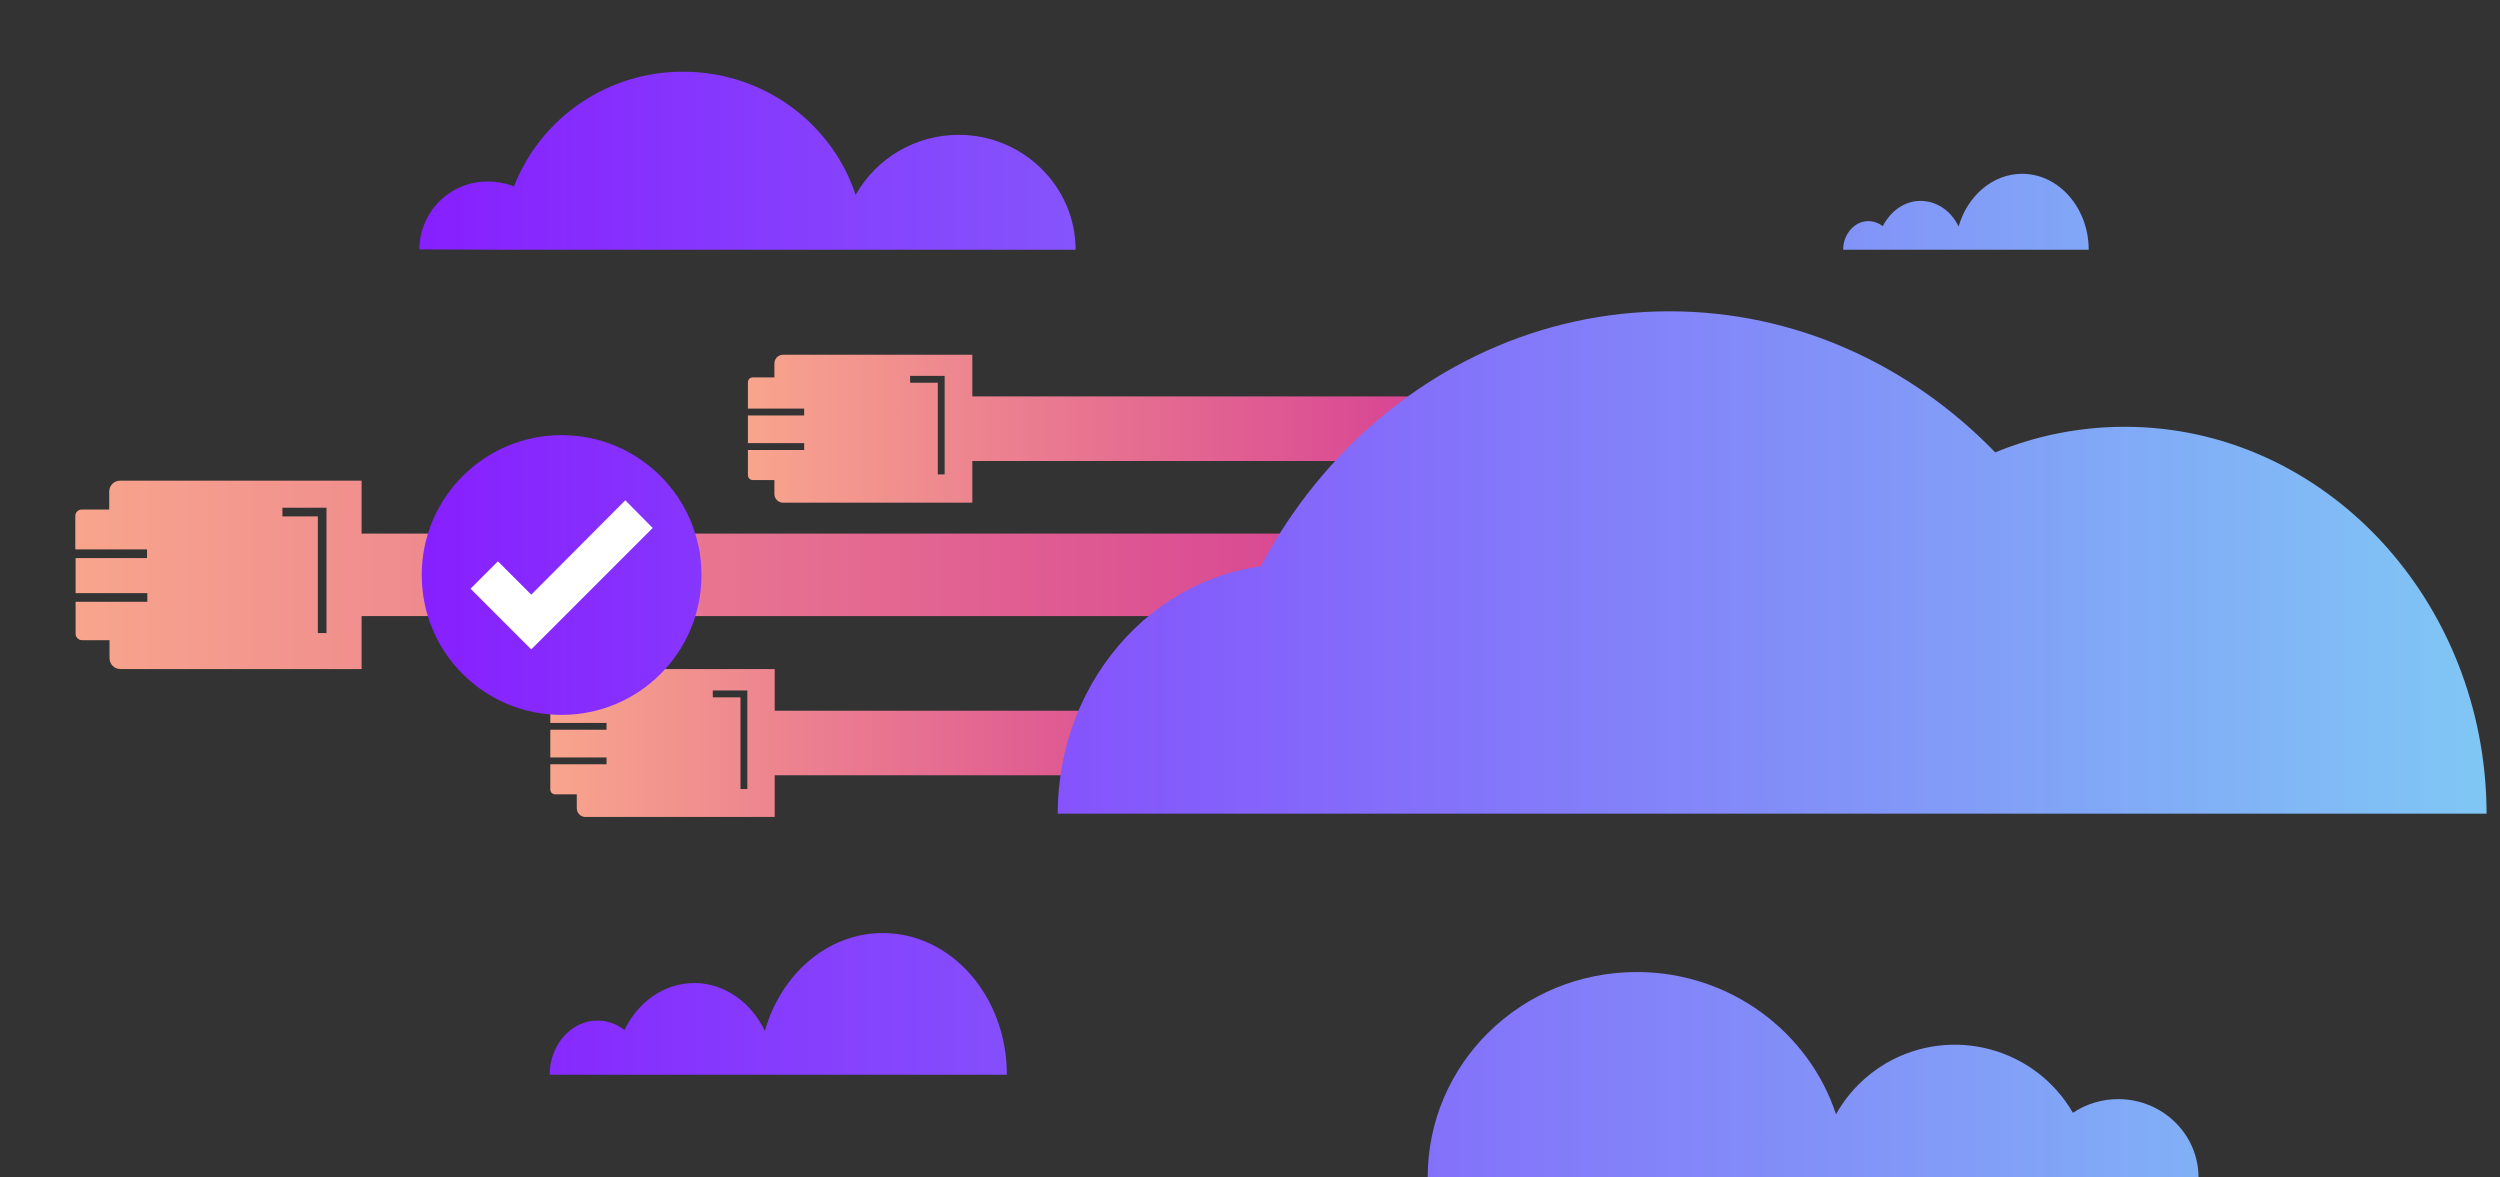
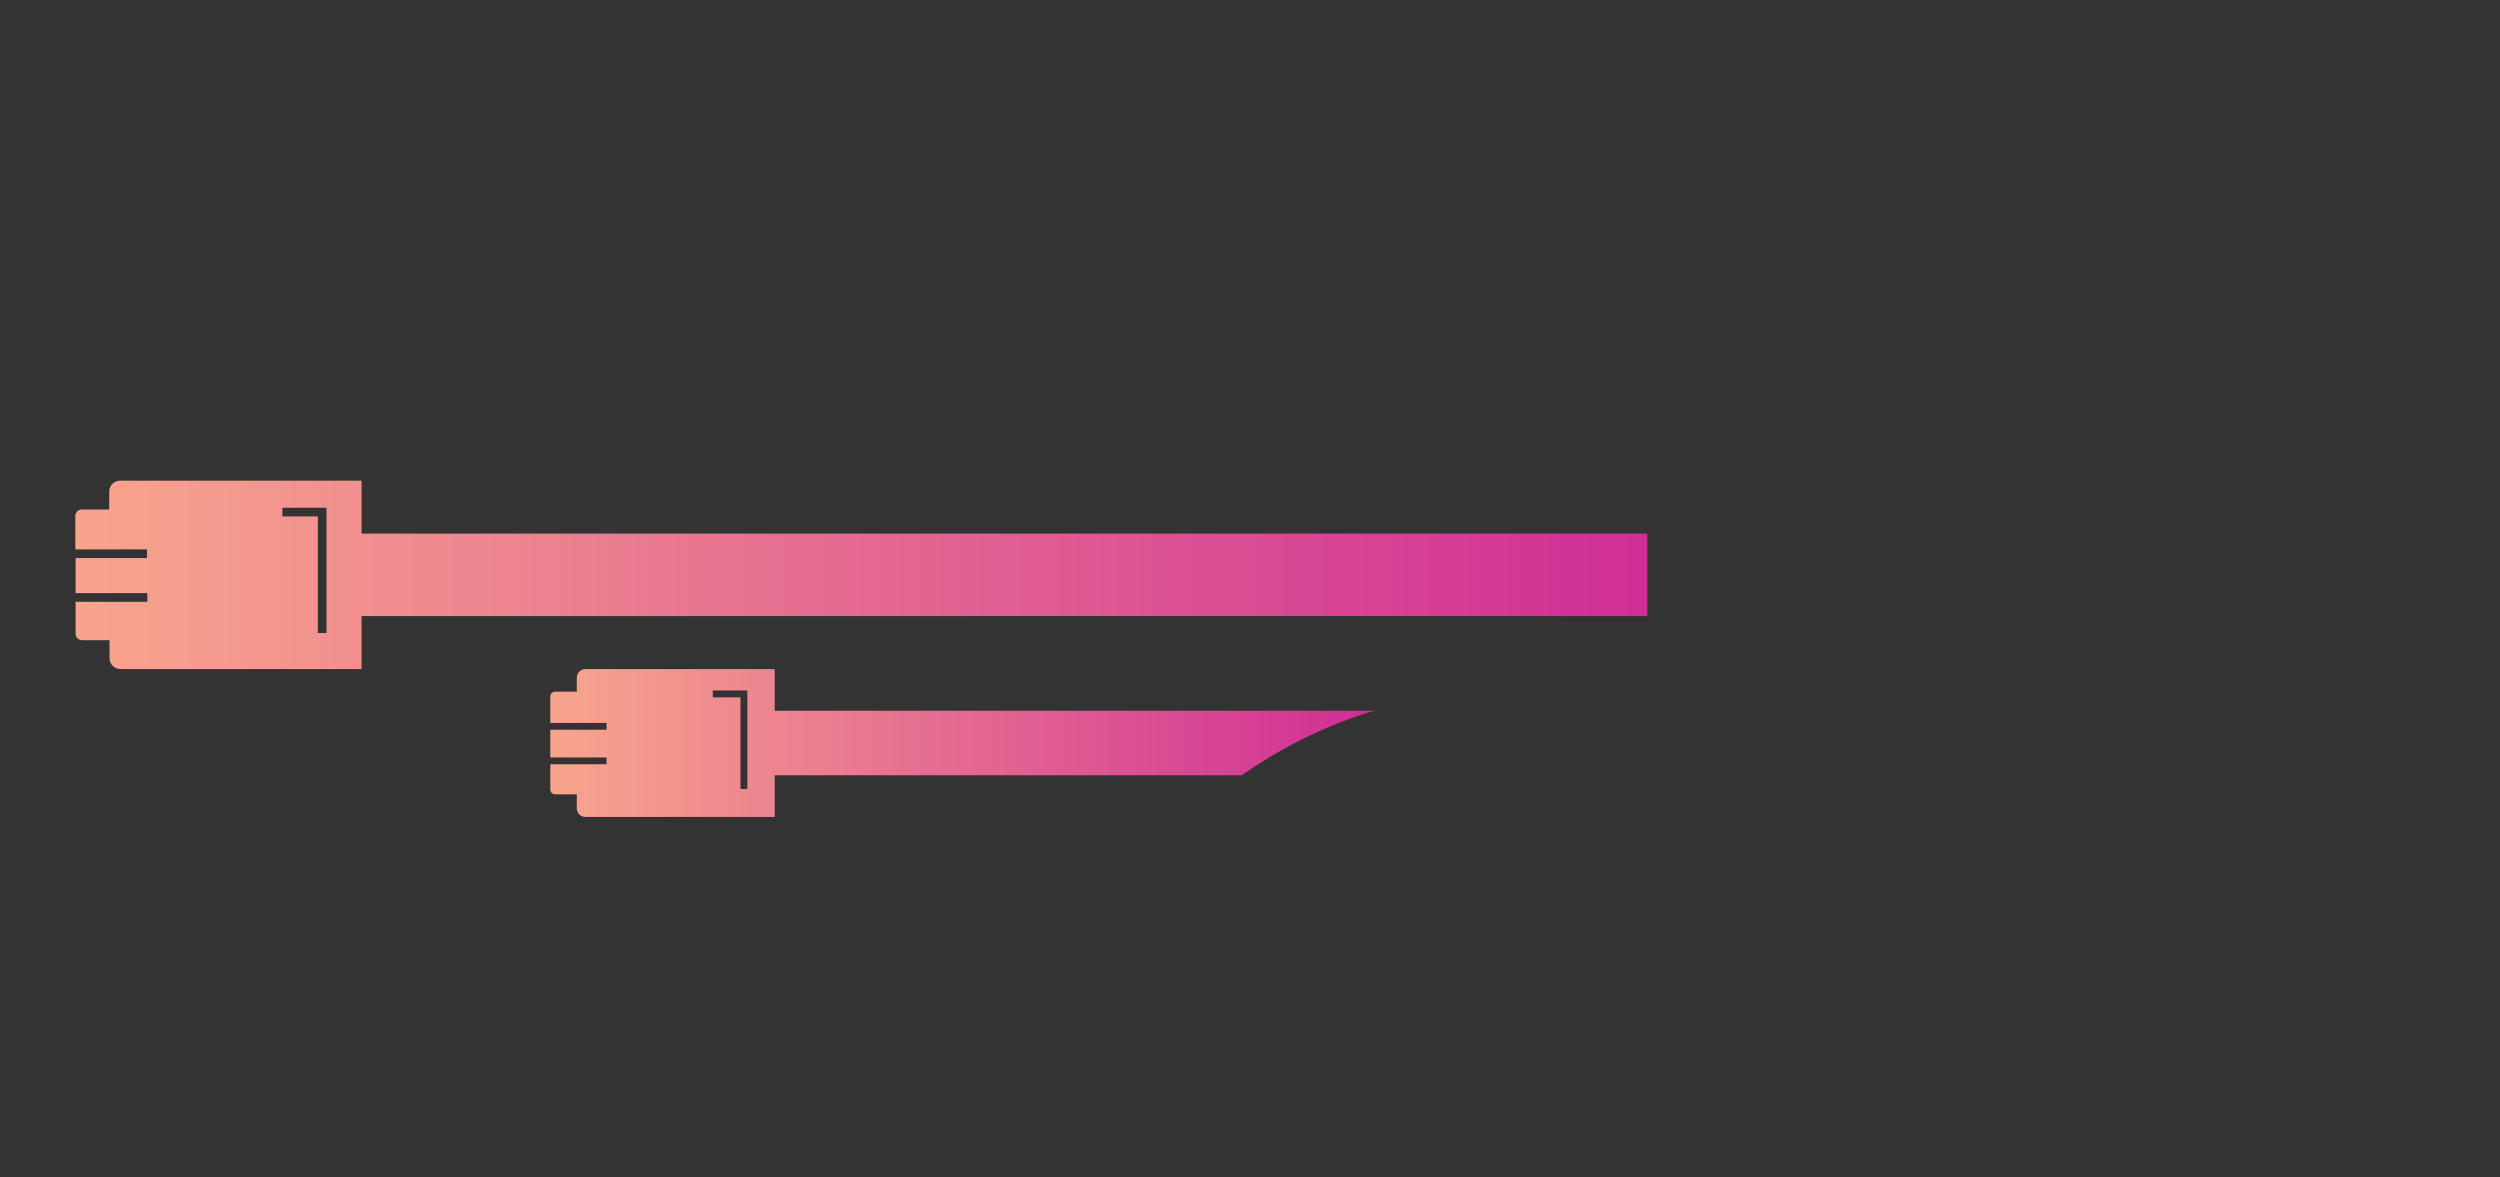
<svg xmlns="http://www.w3.org/2000/svg" version="1.1" id="sd-wan" x="0px" y="0px" viewBox="0 0 840 395.6" style="enable-background:new 0 0 840 395.6;" xml:space="preserve">
  <rect x="0" y="0" width="840" height="395.6" fill="#333333" stroke="none" />
  <style type="text/css">
	.st0{fill:url(#SVGID_1_);}
	.st1{fill:url(#SVGID_2_);}
	.st2{fill:url(#SVGID_3_);}
	.st3{fill:url(#SVGID_4_);}
	.st4{fill:#FFFFFF;}
</style>
  <linearGradient id="SVGID_1_" gradientUnits="userSpaceOnUse" x1="210.117" y1="160.785" x2="486.971" y2="160.785" gradientTransform="matrix(1 0 0 -1 -25.274 410.414)">
    <stop offset="0" style="stop-color:#F8A58D" />
    <stop offset="1" style="stop-color:#D02E95" />
  </linearGradient>
  <path class="st0" d="M461.7,238.8H260.3v-14h-63.6c-1.6,0-2.9,1.3-2.9,2.9v4.7h-7.2c-1,0-1.7,0.7-1.7,1.7v8.8h18.9v2.3h-18.9v9.3  h18.9v2.3h-18.9v8.4c0,1,0.7,1.7,1.7,1.7h7.2v4.7c0,1.6,1.3,2.9,2.9,2.9h63.6v-14h156.9C430.8,251,445.7,243.6,461.7,238.8z   M251.1,265.1h-2.3v-30.8h-9.3V232h11.6V265.1z" />
  <linearGradient id="SVGID_2_" gradientUnits="userSpaceOnUse" x1="50.626" y1="217.268" x2="578.724" y2="217.268" gradientTransform="matrix(1 0 0 -1 -25.274 410.414)">
    <stop offset="0" style="stop-color:#F8A58D" />
    <stop offset="1" style="stop-color:#D02E95" />
  </linearGradient>
  <path class="st1" d="M121.5,179.3v-17.8H40.4c-2.1,0-3.7,1.6-3.7,3.7v6h-9.2c-1.3,0-2.2,1-2.2,2.2v11.2h24.1v2.9H25.4v11.8h24.1v2.9  H25.4v10.7c0,1.3,1,2.2,2.2,2.2h9.2v6c0,2.1,1.6,3.7,3.7,3.7h81V207h432v-27.7L121.5,179.3L121.5,179.3z M109.7,212.7h-2.9v-39.2  H94.9v-2.9h14.8V212.7z" />
  <linearGradient id="SVGID_3_" gradientUnits="userSpaceOnUse" x1="276.488" y1="266.417" x2="553.417" y2="266.417" gradientTransform="matrix(1 0 0 -1 -25.274 410.414)">
    <stop offset="0" style="stop-color:#F8A58D" />
    <stop offset="1" style="stop-color:#D02E95" />
  </linearGradient>
-   <path class="st2" d="M528.1,133.2H326.7v-14h-63.6c-1.6,0-2.9,1.3-2.9,2.9v4.7h-7.2c-1,0-1.7,0.7-1.7,1.7v8.8h18.9v2.3h-18.9v9.3  h18.9v2.3h-18.9v8.4c0,1,0.7,1.7,1.7,1.7h7.2v4.7c0,1.6,1.3,2.9,2.9,2.9h63.6v-14h156.9C497.2,145.3,512.2,137.9,528.1,133.2z   M317.4,159.4h-2.3v-30.8h-9.3v-2.3h11.6V159.4z" />
  <linearGradient id="SVGID_4_" gradientUnits="userSpaceOnUse" x1="-22.493" y1="209.899" x2="672.135" y2="209.899" gradientTransform="matrix(-1 0 0 1 812.926 0)">
    <stop offset="0" style="stop-color:#80C7F5" />
    <stop offset="1" style="stop-color:#871FFF" />
  </linearGradient>
-   <path class="st3" d="M188.7,146.2c25.9,0,47,21,47,47s-21,47-47,47s-47-21-47-47S162.8,146.2,188.7,146.2z M713.9,143.4  c-14.9,0-29.7,2.9-43.5,8.6c-28.4-29.3-67-47.4-109.5-47.4c-87.1,0-157.7,75.6-157.7,168.8h432.3  C835.3,201.6,780.9,143.4,713.9,143.4z M355.4,273.4h278.8c0-60.1-45.5-108.9-101.7-108.9c-27.4,0-52.3,11.7-70.6,30.6  c-8.9-3.7-18.4-5.5-28.1-5.5C390.5,189.5,355.4,227.1,355.4,273.4z M168.6,83.9h192.8c0-21.3-17.7-38.6-39.3-38.6  c-14.3,0-27.6,7.7-34.6,20.2c-7.9-24-30.9-41.4-57.9-41.4c-25.1-0.1-47.7,15.1-56.9,38.5c-2.8-1-5.7-1.6-8.6-1.6l0,0  c-12.7-0.2-23.1,10-23.2,22.8L168.6,83.9L168.6,83.9z M738.7,395.6H479.7c0-38.2,31.4-69,70.3-69c31.2,0,57.8,20.1,66.9,47.8  c4-7.2,9.9-13.1,16.9-17.2c22-12.7,50-5.2,62.7,16.7c4.5-3,9.8-4.6,15.2-4.6C726.6,369.3,738.7,381.1,738.7,395.6z M184.7,361.1  h153.6c0-26.4-18.7-47.6-41.7-47.6c-18.5,0-34.2,13.8-39.6,32.9c-4.6-9.6-13.6-16.1-23.7-16.1s-18.9,6.3-23.5,15.8  c-2.5-2-5.7-3.2-9-3.2C191.9,342.9,184.7,351.1,184.7,361.1z M619.3,83.9h82.5c0-14-10-25.5-22.4-25.5c-9.9,0-18.4,7.5-21.3,17.7  c-2.5-5.2-7.3-8.6-12.8-8.6S635.2,71,632.6,76c-1.4-1.1-3.1-1.7-4.9-1.7C623.1,74.3,619.3,78.7,619.3,83.9z" />
  <title>smart-wan</title>
-   <polygon class="st4" points="178.5,218.2 158.1,197.8 167.3,188.6 178.5,199.8 210.1,168.1 219.3,177.4 " />
</svg>